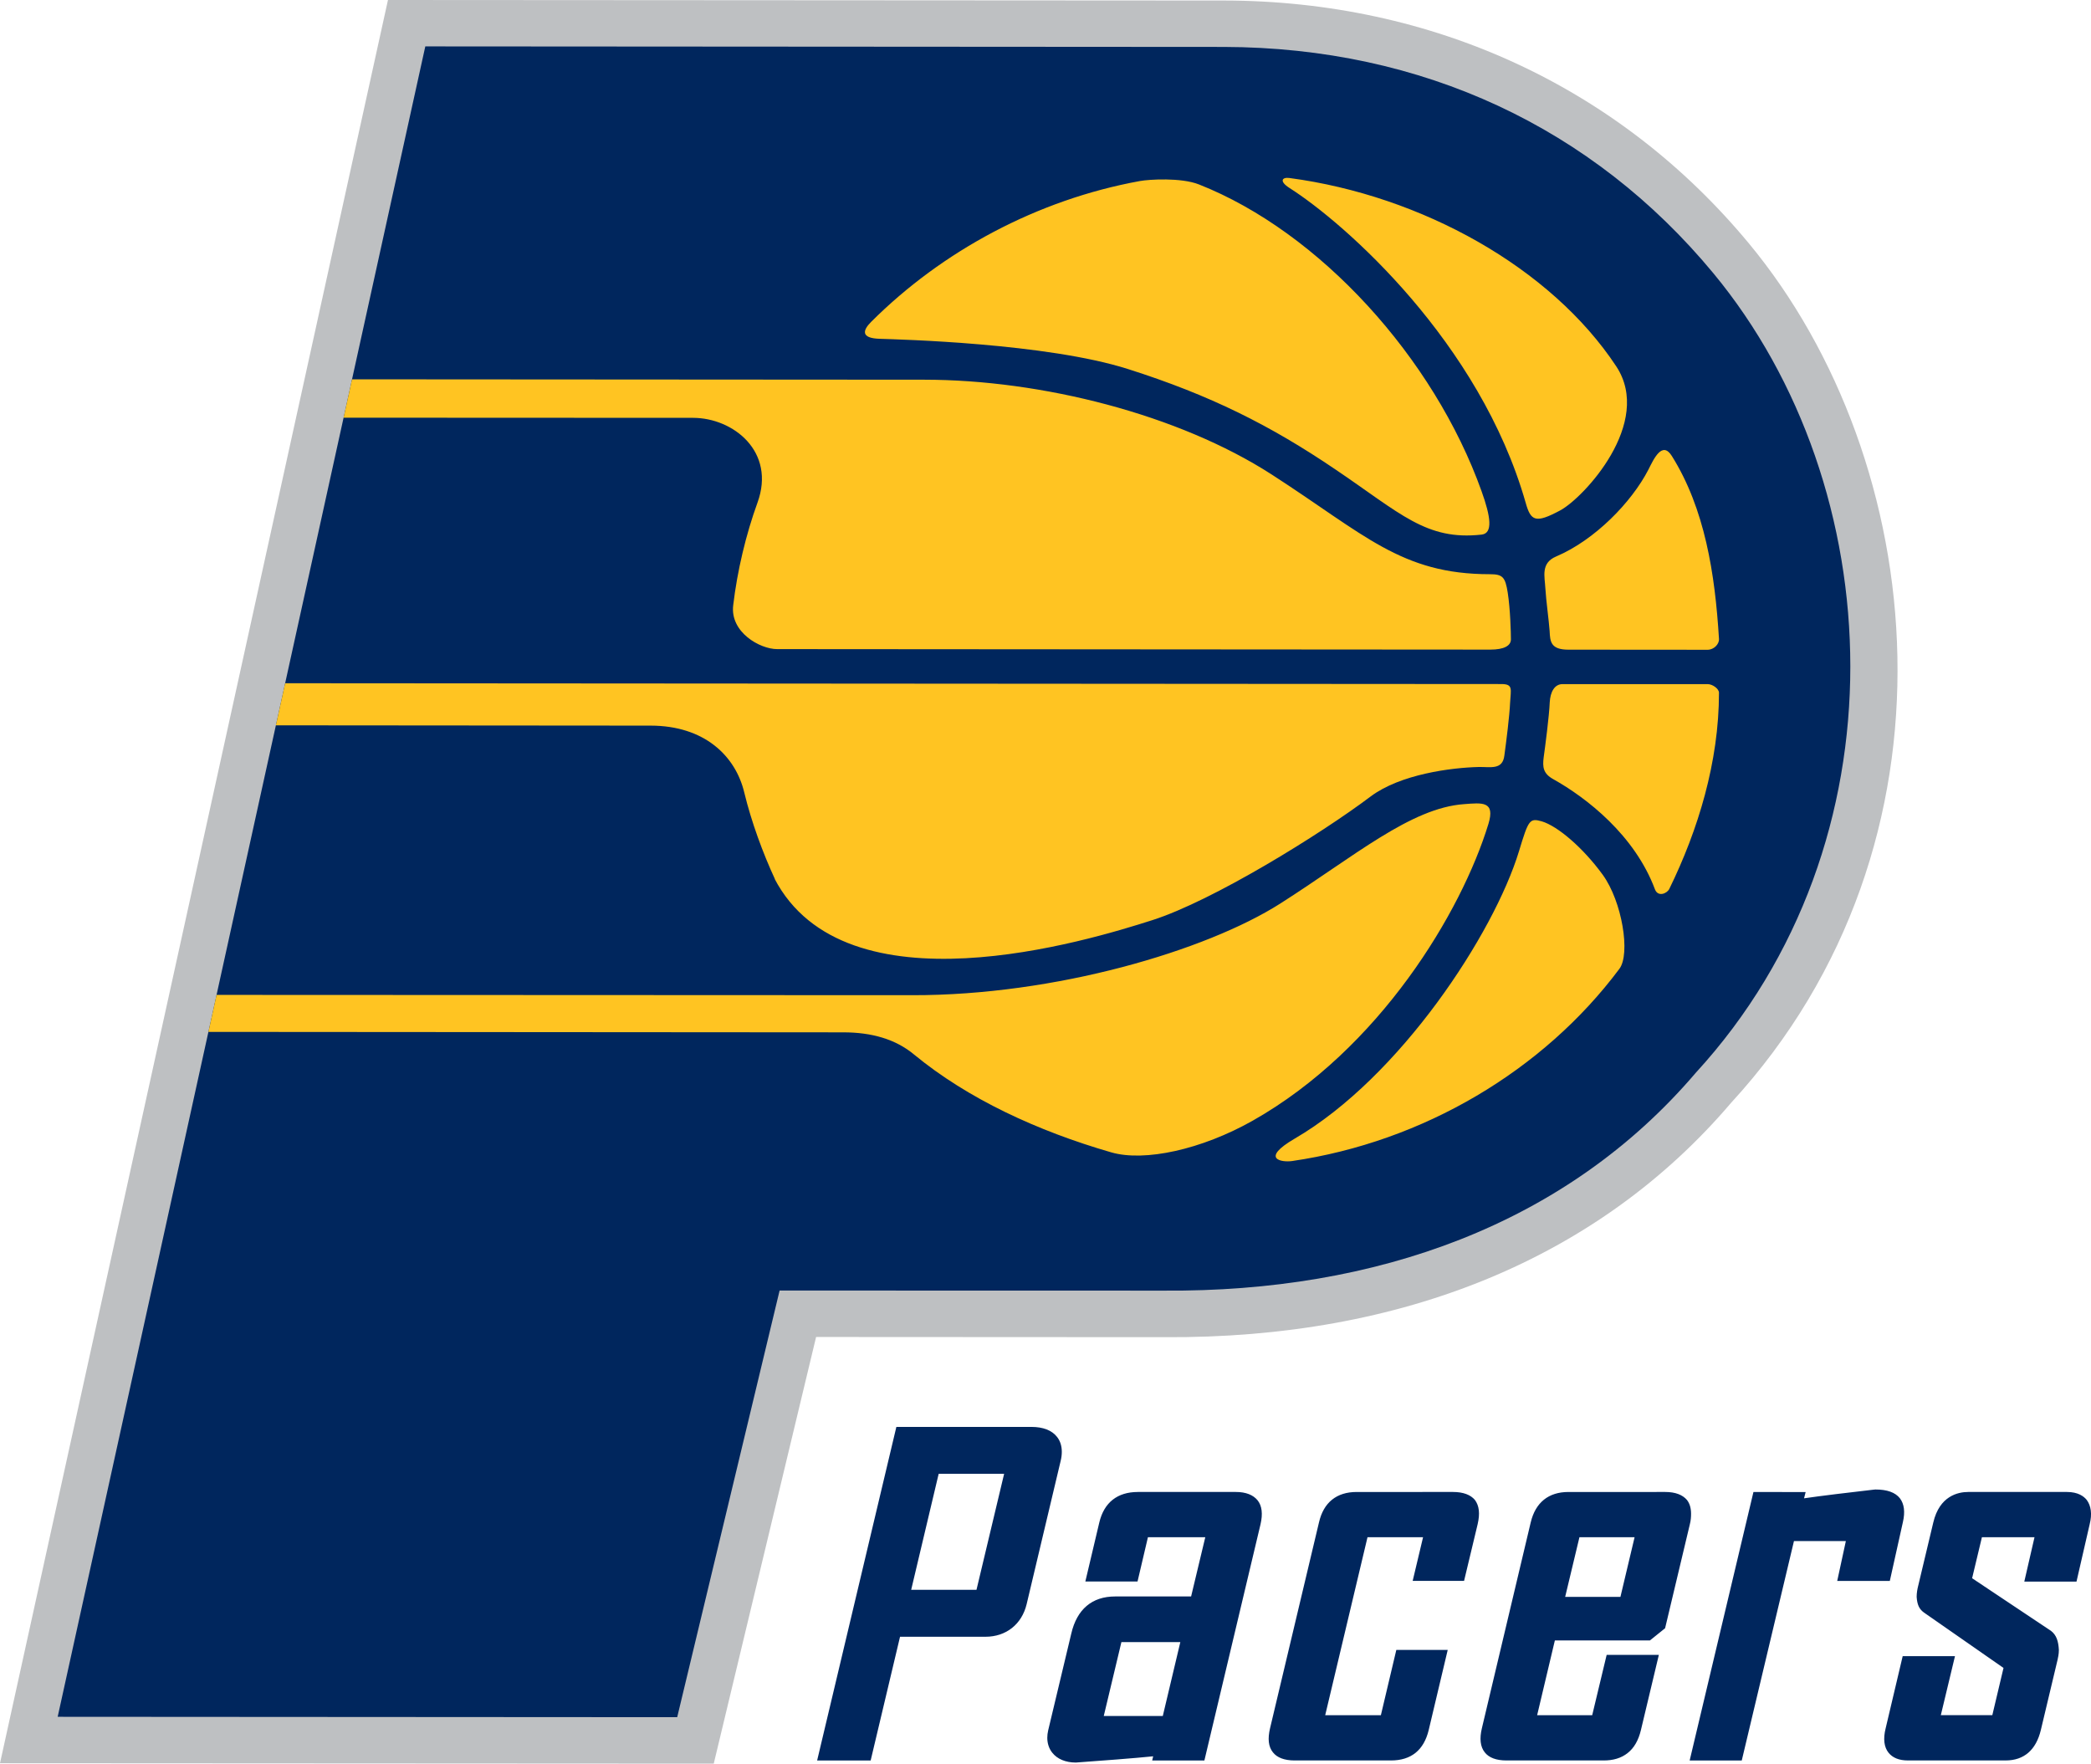
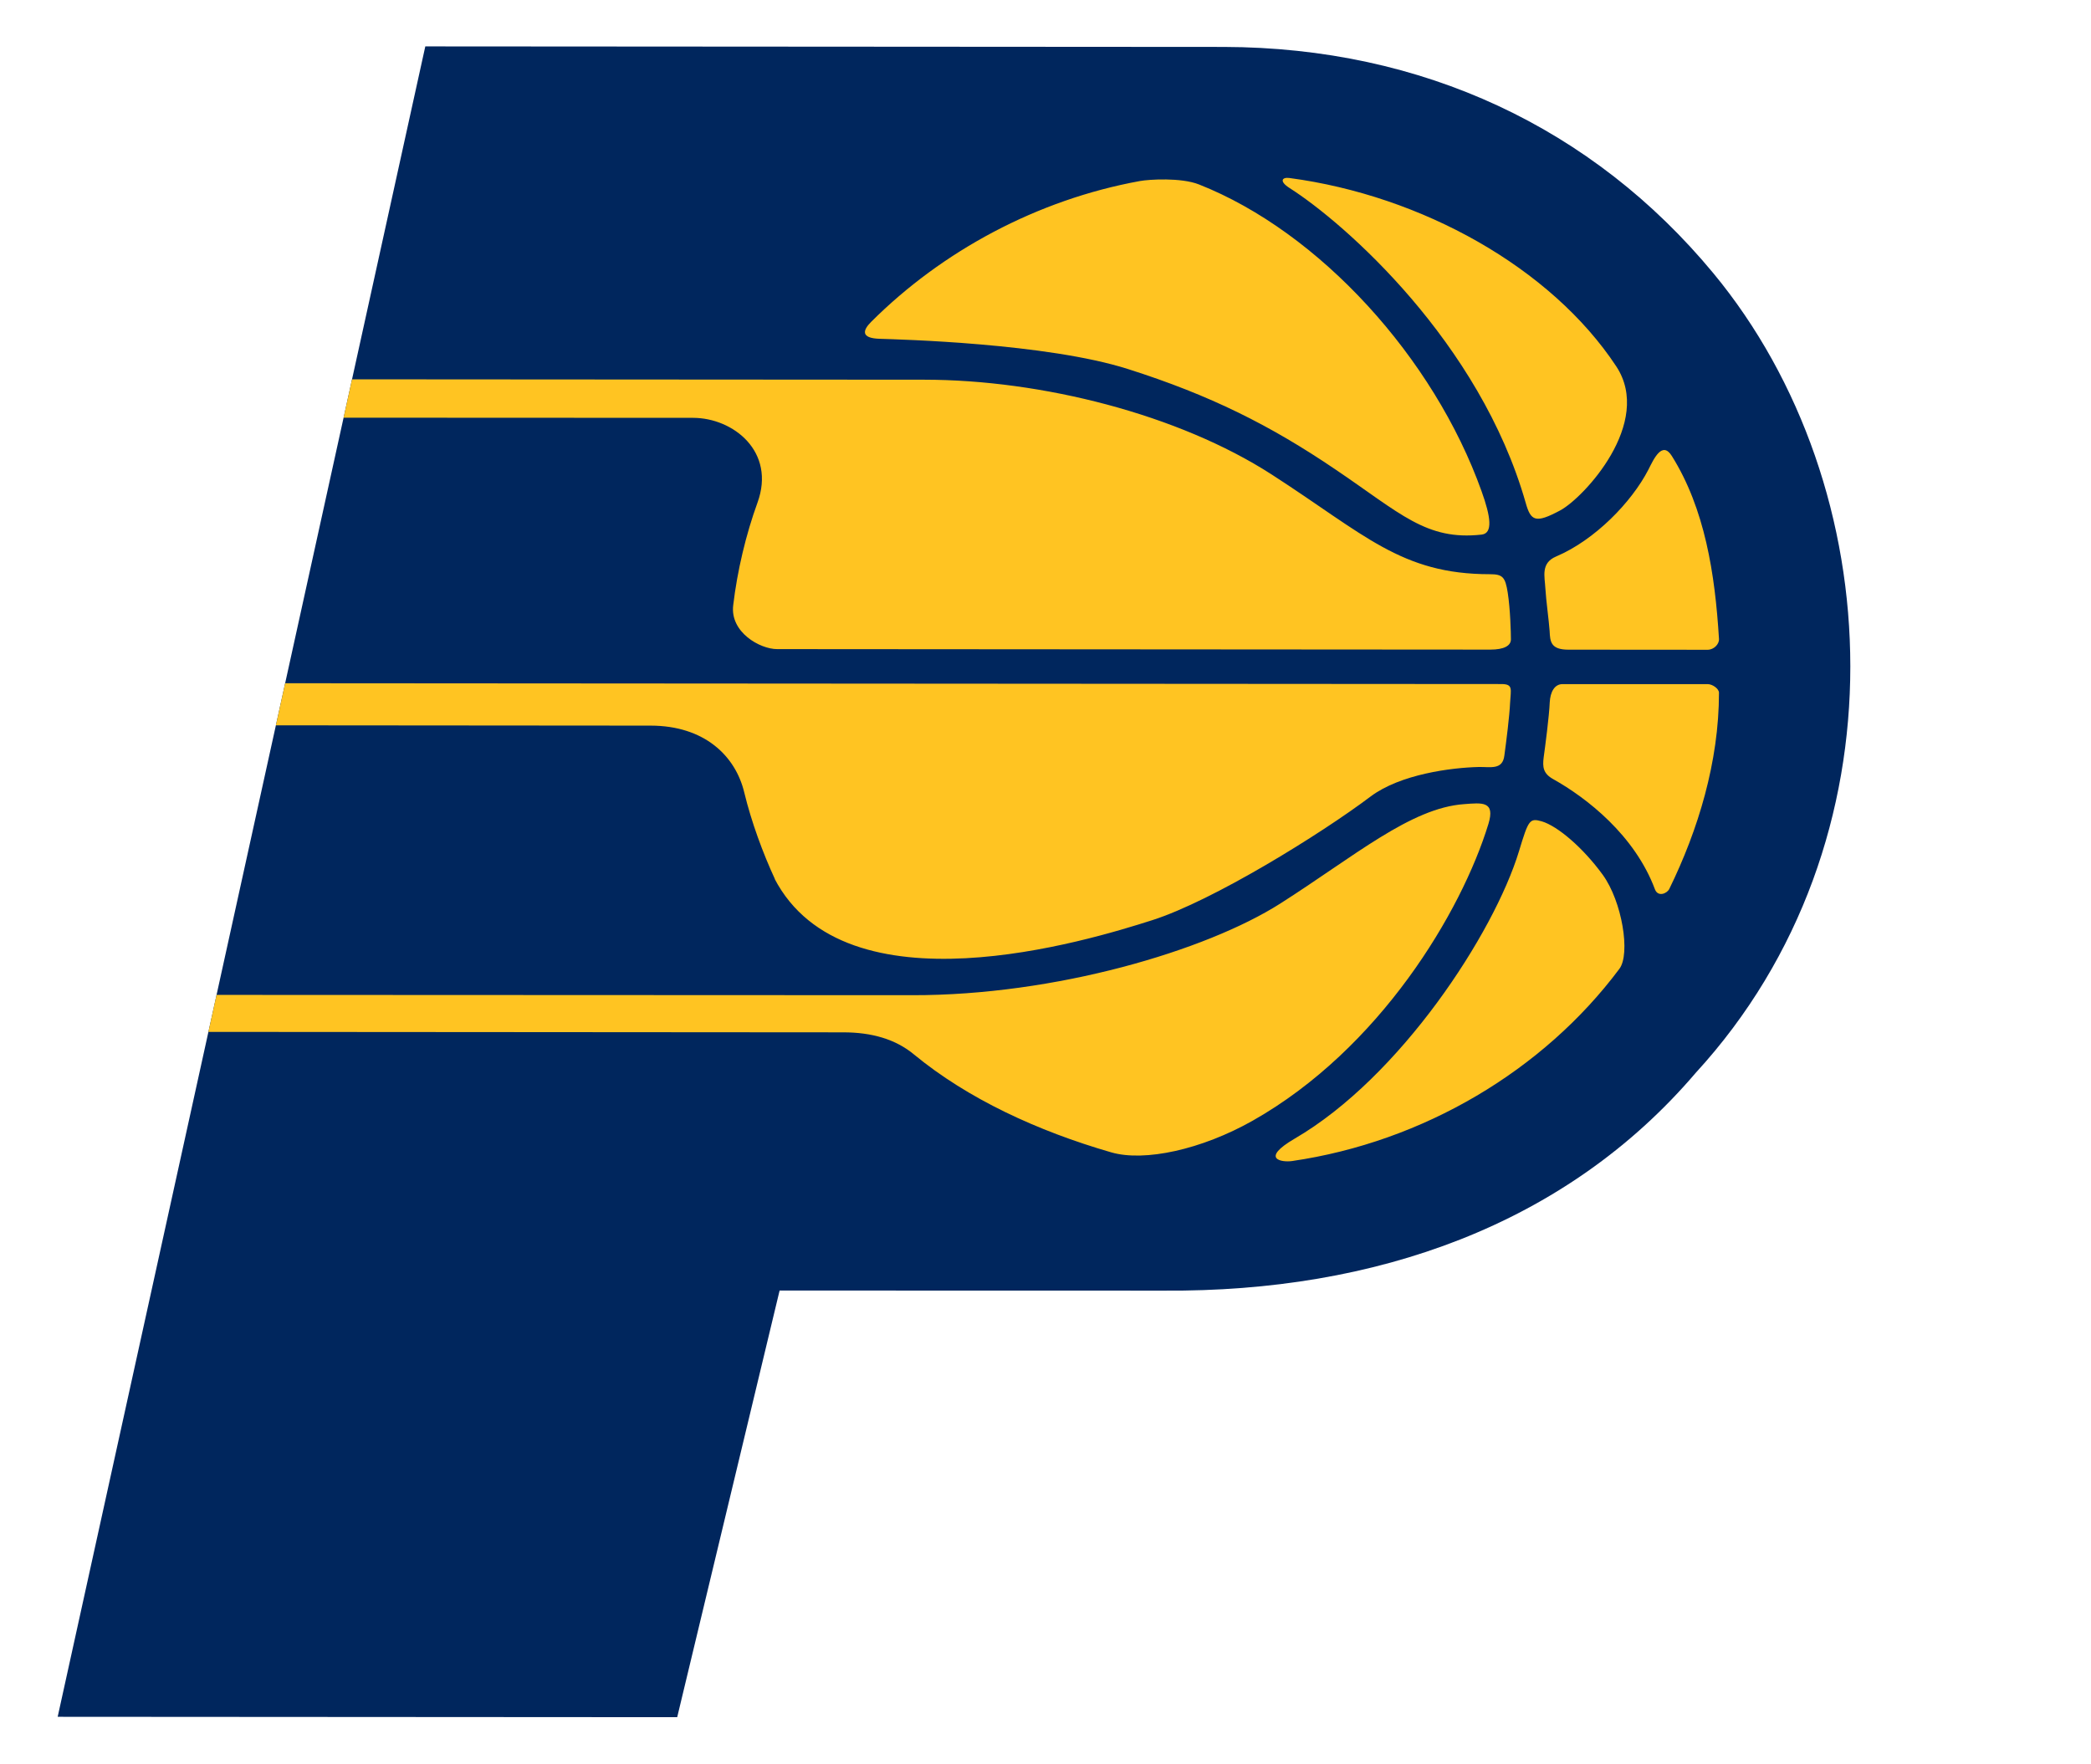
<svg xmlns="http://www.w3.org/2000/svg" xmlns:ns1="http://sodipodi.sourceforge.net/DTD/sodipodi-0.dtd" xmlns:ns2="http://www.inkscape.org/namespaces/inkscape" version="1.1" id="Layer_1" x="0px" y="0px" width="437.597" height="369.08" viewBox="0 0 437.597 369.08" enable-background="new 0 0 250 217" xml:space="preserve" ns1:docname="Indiana_Pacers_2005.svg" ns2:version="0.92.4 (5da689c313, 2019-01-14)">
  <defs id="defs10401">
	
	
	
	
	
	

		
		
		
		
		
		
		
		
		
		
		
		
	
		
		
		
		
		
		
		
		
	</defs>
  <ns1:namedview pagecolor="#ffffff" bordercolor="#666666" borderopacity="1" objecttolerance="10" gridtolerance="10" guidetolerance="10" ns2:pageopacity="0" ns2:pageshadow="2" ns2:window-width="1366" ns2:window-height="705" id="namedview10399" showgrid="false" ns2:zoom="1" ns2:cx="192.32884" ns2:cy="176.98476" ns2:window-x="-8" ns2:window-y="-8" ns2:window-maximized="1" ns2:current-layer="layer5" showguides="false" ns2:guide-bbox="true" />
  <path style="display:none;fill:#ffffff" ns2:connector-curvature="0" id="path10344" d="m 140.761,82.893 -0.459,2.017 -44.703,203.253 90.17,0.044 c 0,0 10.577,-44.09 11.445,-47.674 3.612,0.021 34.799,0.021 34.799,0.021 28.257,0.199 51.535,-9.459 67.29,-27.979 28.633,-31.175 23.543,-76.695 2.047,-102.634 C 285.882,91.276 263.644,80.99 238.74,80.932 l -97.542,-0.061 -0.437,2.022" display="none" />
-   <path style="display:none;fill:none;stroke:#002d62;stroke-width:0.193" ns2:connector-curvature="0" id="path10348" d="M 297.378,113.221 C 282.918,95.774 262.096,86.126 238.74,86.087 l -93.398,-0.058 L 102,283.007 l 79.737,0.044 11.434,-47.662 c 10.715,0 38.876,0.021 38.843,0.021 26.708,0.188 48.625,-8.862 63.373,-26.177 26.796,-29.164 22.094,-71.768 1.991,-96.012 z" display="none" />
  <g ns2:groupmode="layer" id="layer5" ns2:label="Layer 1" transform="translate(90.573,75.824)">
    <g id="g1148">
-       <path ns1:nodetypes="ccccccccc" d="M 165.581,-75.716 -9.381,-75.824 -90.573,293.174 58.798,293.256 80.217,203.971 c 20.072,0 72.764,0.039 72.764,0.039 50.032,0.352 91.089,-16.601 118.716,-49.037 50.197,-54.633 41.389,-134.443 3.73,-179.859 -27.088,-32.683 -66.094,-50.757 -109.846,-50.83 z" id="path10346" ns2:connector-curvature="0" style="fill:#bec0c2;fill-opacity:1;stroke:none;stroke-width:1.873" />
      <path ns1:nodetypes="ccccccccc" d="m 51.149,283.536 -129.651,-0.082 76.934,-349.566 167.128,0.109 c 41.597,0.103 77.243,16.953 102.406,47.327 37.037,44.716 40.684,119.048 -3.647,167.349 -27.213,31.917 -67.088,45.907 -111.257,45.596 l -80.482,-0.019 z" id="path10350" ns2:connector-curvature="0" style="fill:#00265d;fill-opacity:1;stroke:none;stroke-width:1.873" />
      <path ns1:nodetypes="cccccccccccccccccccccccccccccccccccccccccccccccccccccccccccccccccccccccccccccccccc" ns2:connector-curvature="0" d="m 235.926,30.999 c -5.14,2.746 -6.135,2.248 -7.214,-1.617 -9.595,-33.616 -37.844,-58.499 -49.41,-65.856 -2.197,-1.399 -1.617,-2.31 -0.021,-2.098 27.669,3.679 54.756,18.763 68.394,39.42 7.793,11.811 -6.798,27.496 -11.749,30.151 z m -56.105,136.151 c -2.136,0.311 -6.778,-0.405 0.56,-4.694 22.051,-12.83 41.701,-42.923 46.945,-60.181 1.991,-6.581 2.218,-6.916 4.745,-6.217 3.359,0.995 8.685,5.571 12.767,11.182 4.063,5.596 5.845,16.554 3.482,19.694 -15.878,21.264 -41.036,36.209 -68.499,40.218 z m 78.944,-56.937 c -0.498,0.993 -2.364,1.708 -2.986,0.103 -4.249,-11.384 -14.321,-19.171 -21.284,-23.077 -2.115,-1.167 -2.28,-2.518 -2.01,-4.597 0.29,-2.087 1.16,-8.688 1.264,-11.481 0.124,-2.209 1.015,-3.82 2.694,-3.82 h 30.342 c 1.057,0.009 2.383,0.983 2.383,1.802 0.002,14.462 -4.372,28.757 -10.402,41.07 z m 10.404,-52.349 c 0.082,1.092 -1.057,2.291 -2.383,2.291 -0.144,0 -29.141,-0.021 -29.141,-0.021 -3.73,0 -3.814,-1.74 -3.917,-3.891 -0.146,-2.136 -0.746,-6.399 -0.892,-8.949 -0.124,-2.462 -1.017,-5.285 2.257,-6.663 8.126,-3.451 15.794,-11.373 19.297,-18.156 1.161,-2.315 2.902,-6.092 4.912,-2.876 6.903,11.024 9.037,24.615 9.867,38.264 z M 147.984,-37.937 c 1.886,-0.352 8.623,-0.766 12.354,0.71 25.245,9.964 49.161,36.26 59.149,64.209 1.928,5.363 2.405,8.808 0,9.072 C 207.901,37.351 202.513,31.609 188.876,22.402 175.279,13.189 162.719,6.884 145.475,1.402 128.466,-4.011 97.491,-4.794 93.491,-4.924 89.492,-5.053 90,-6.737 91.74,-8.468 106.58,-23.293 126.518,-34.035 147.984,-37.937 Z M 85.905,140.217 c 5.877,0 10.923,1.388 14.85,4.672 11.223,9.235 25.793,15.979 41.239,20.447 6.965,2.01 18.881,-0.581 29.576,-6.622 26.612,-15.046 43.711,-43.683 49.348,-62.109 1.472,-4.829 -1.347,-4.425 -5.077,-4.146 -11.193,0.781 -22.987,10.938 -38.489,20.809 -15.524,9.87 -47.074,19.227 -77.011,19.175 l -145.593,-0.062 -1.704,7.742 z M 71.647,108.248 C 69.067,102.699 66.662,96.118 65.201,90.092 63.367,82.325 56.807,76.04 45.595,76.029 l -78.432,-0.062 1.939,-8.808 254.511,0.17 c 2.529,0 1.991,1.073 1.843,3.891 -0.124,2.793 -0.787,8.016 -1.203,11.073 -0.373,3.072 -2.922,2.342 -5.346,2.394 -5.74,0.129 -16.393,1.508 -22.592,6.135 -10.549,7.948 -33.056,21.861 -45.72,25.911 -13.555,4.333 -64.256,19.846 -79.115,-8.75 z M 54.456,11.619 c 8.415,0 17.379,7.066 13.491,17.761 -2.403,6.601 -4.237,14.286 -5.077,21.466 -0.684,5.627 5.586,9.172 9.192,9.172 l 149.274,0.103 c 2.819,0 4.29,-0.792 4.29,-2.151 0,-1.317 -0.124,-6.264 -0.663,-9.747 -0.517,-3.286 -1.055,-3.881 -3.73,-3.881 -18.591,0 -26.177,-8.291 -45.701,-20.885 C 156.03,10.896 127.422,3.648 102.841,3.637 l -119.742,-0.079 -1.767,8.029 z" style="fill:#ffc422;fill-opacity:1;stroke:none;stroke-width:1.873" id="path10366" />
-       <path ns1:nodetypes="ccccccccccccccccccccccccccccccccccccccccccccccccccccccccccccccccccccccccccccccccccccccccccccccccccccccccccccccccccccccccccccccccc" ns2:connector-curvature="0" id="path10370" transform="translate(-90.573,-75.824)" d="m 187.588,298.613 -16.58,69.805 h 11.201 l 6.146,-25.889 h 17.875 c 4.322,0 7.606,-2.611 8.621,-6.818 l 7.121,-29.988 c 0.167,-0.684 0.238,-1.288 0.238,-1.91 0,-1.203 -0.333,-2.279 -0.996,-3.107 -1.077,-1.388 -2.941,-2.092 -5.355,-2.092 z m 8.852,9.822 h 13.699 l -5.783,24.27 H 190.688 Z m 196.029,3.275 -0.416,0.041 c -4.395,0.498 -11.462,1.349 -14.508,1.805 l 0.332,-1.307 -10.922,-0.019 -13.348,56.188 h 10.902 l 10.922,-45.91 h 10.861 l -1.805,8.334 h 11.006 l 2.734,-12.293 c 0.498,-2.154 0.273,-3.812 -0.619,-4.994 -0.976,-1.244 -2.694,-1.844 -5.141,-1.844 z m 19.459,0.516 c -2.175,0 -6.032,0.831 -7.336,6.385 L 401.4,332 c -0.124,0.498 -0.291,1.327 -0.291,2.178 0.112,1.623 0.516,2.549 1.512,3.272 l 16.666,11.605 -2.342,9.885 h -10.777 l 2.963,-12.352 h -10.943 l -3.564,15.09 c -0.56,2.218 -0.331,3.958 0.602,5.117 0.849,1.057 2.197,1.617 4.02,1.617 h 20.496 c 3.857,0 6.361,-2.218 7.357,-6.361 l 3.504,-14.715 c 0.082,-0.393 0.27,-1.162 0.27,-2.031 -0.092,-1.788 -0.48,-3.131 -1.658,-4.019 l -16.498,-11.006 2.051,-8.58 h 11.006 l -2.135,9.283 h 10.924 l 2.756,-12 c 0.538,-2.136 0.289,-3.873 -0.621,-5.098 -0.601,-0.746 -1.805,-1.658 -4.146,-1.658 z m -173.805,0.002 v 0.002 c -4.267,0 -7.068,2.196 -8.064,6.381 l -2.922,12.355 h 10.922 l 2.176,-9.264 h 12.002 l -2.965,12.393 H 233.375 c -4.829,0 -8.001,2.674 -9.182,7.771 l -4.834,20.25 c -0.122,0.517 -0.186,1.054 -0.186,1.553 0,1.141 0.341,2.26 1.047,3.131 1.047,1.326 2.798,2.053 4.928,2.053 0.041,0 0.289,-0.021 0.289,-0.021 3.917,-0.27 12.538,-0.931 15.895,-1.285 l -0.205,0.871 h 10.924 l 11.748,-49.434 c 0.498,-2.154 0.312,-3.854 -0.619,-5.014 -0.912,-1.12 -2.447,-1.742 -4.541,-1.742 z m 45.783,0.002 c -4.187,0 -6.923,2.196 -7.877,6.381 l -10.238,43.07 c -0.517,2.175 -0.352,3.855 0.602,5.035 0.869,1.12 2.424,1.699 4.539,1.699 h 20.166 c 4.228,0 6.879,-2.154 7.896,-6.361 l 3.98,-16.77 H 292.217 l -3.232,13.658 h -11.65 l 8.852,-37.242 h 11.627 l -2.176,9.141 h 10.756 l 2.84,-11.857 c 0.519,-2.237 0.334,-3.874 -0.58,-5.1 -0.892,-1.055 -2.424,-1.656 -4.58,-1.656 z m 44.33,0 c -4.166,0 -6.9,2.196 -7.895,6.381 l -10.219,43.07 c -0.517,2.175 -0.333,3.855 0.6,5.035 0.871,1.12 2.404,1.699 4.539,1.699 h 20.27 c 2.031,0.021 3.753,-0.478 5.1,-1.555 1.349,-1.057 2.258,-2.652 2.775,-4.807 l 3.752,-15.73 h -10.922 l -3.025,12.619 H 321.688 l 3.709,-15.646 h 19.896 l 3.172,-2.551 5.182,-21.762 c 0.206,-0.787 0.25,-1.531 0.25,-2.174 0,-1.161 -0.25,-2.116 -0.85,-2.902 -0.912,-1.077 -2.425,-1.678 -4.561,-1.678 z m 2.303,9.473 h 11.543 l -2.963,12.477 h -11.566 z m -95.855,21.945 h 12.33 l -3.668,15.463 h -12.354 z" style="fill:#00265d;fill-opacity:1;stroke:none;stroke-width:1.873" />
    </g>
  </g>
</svg>